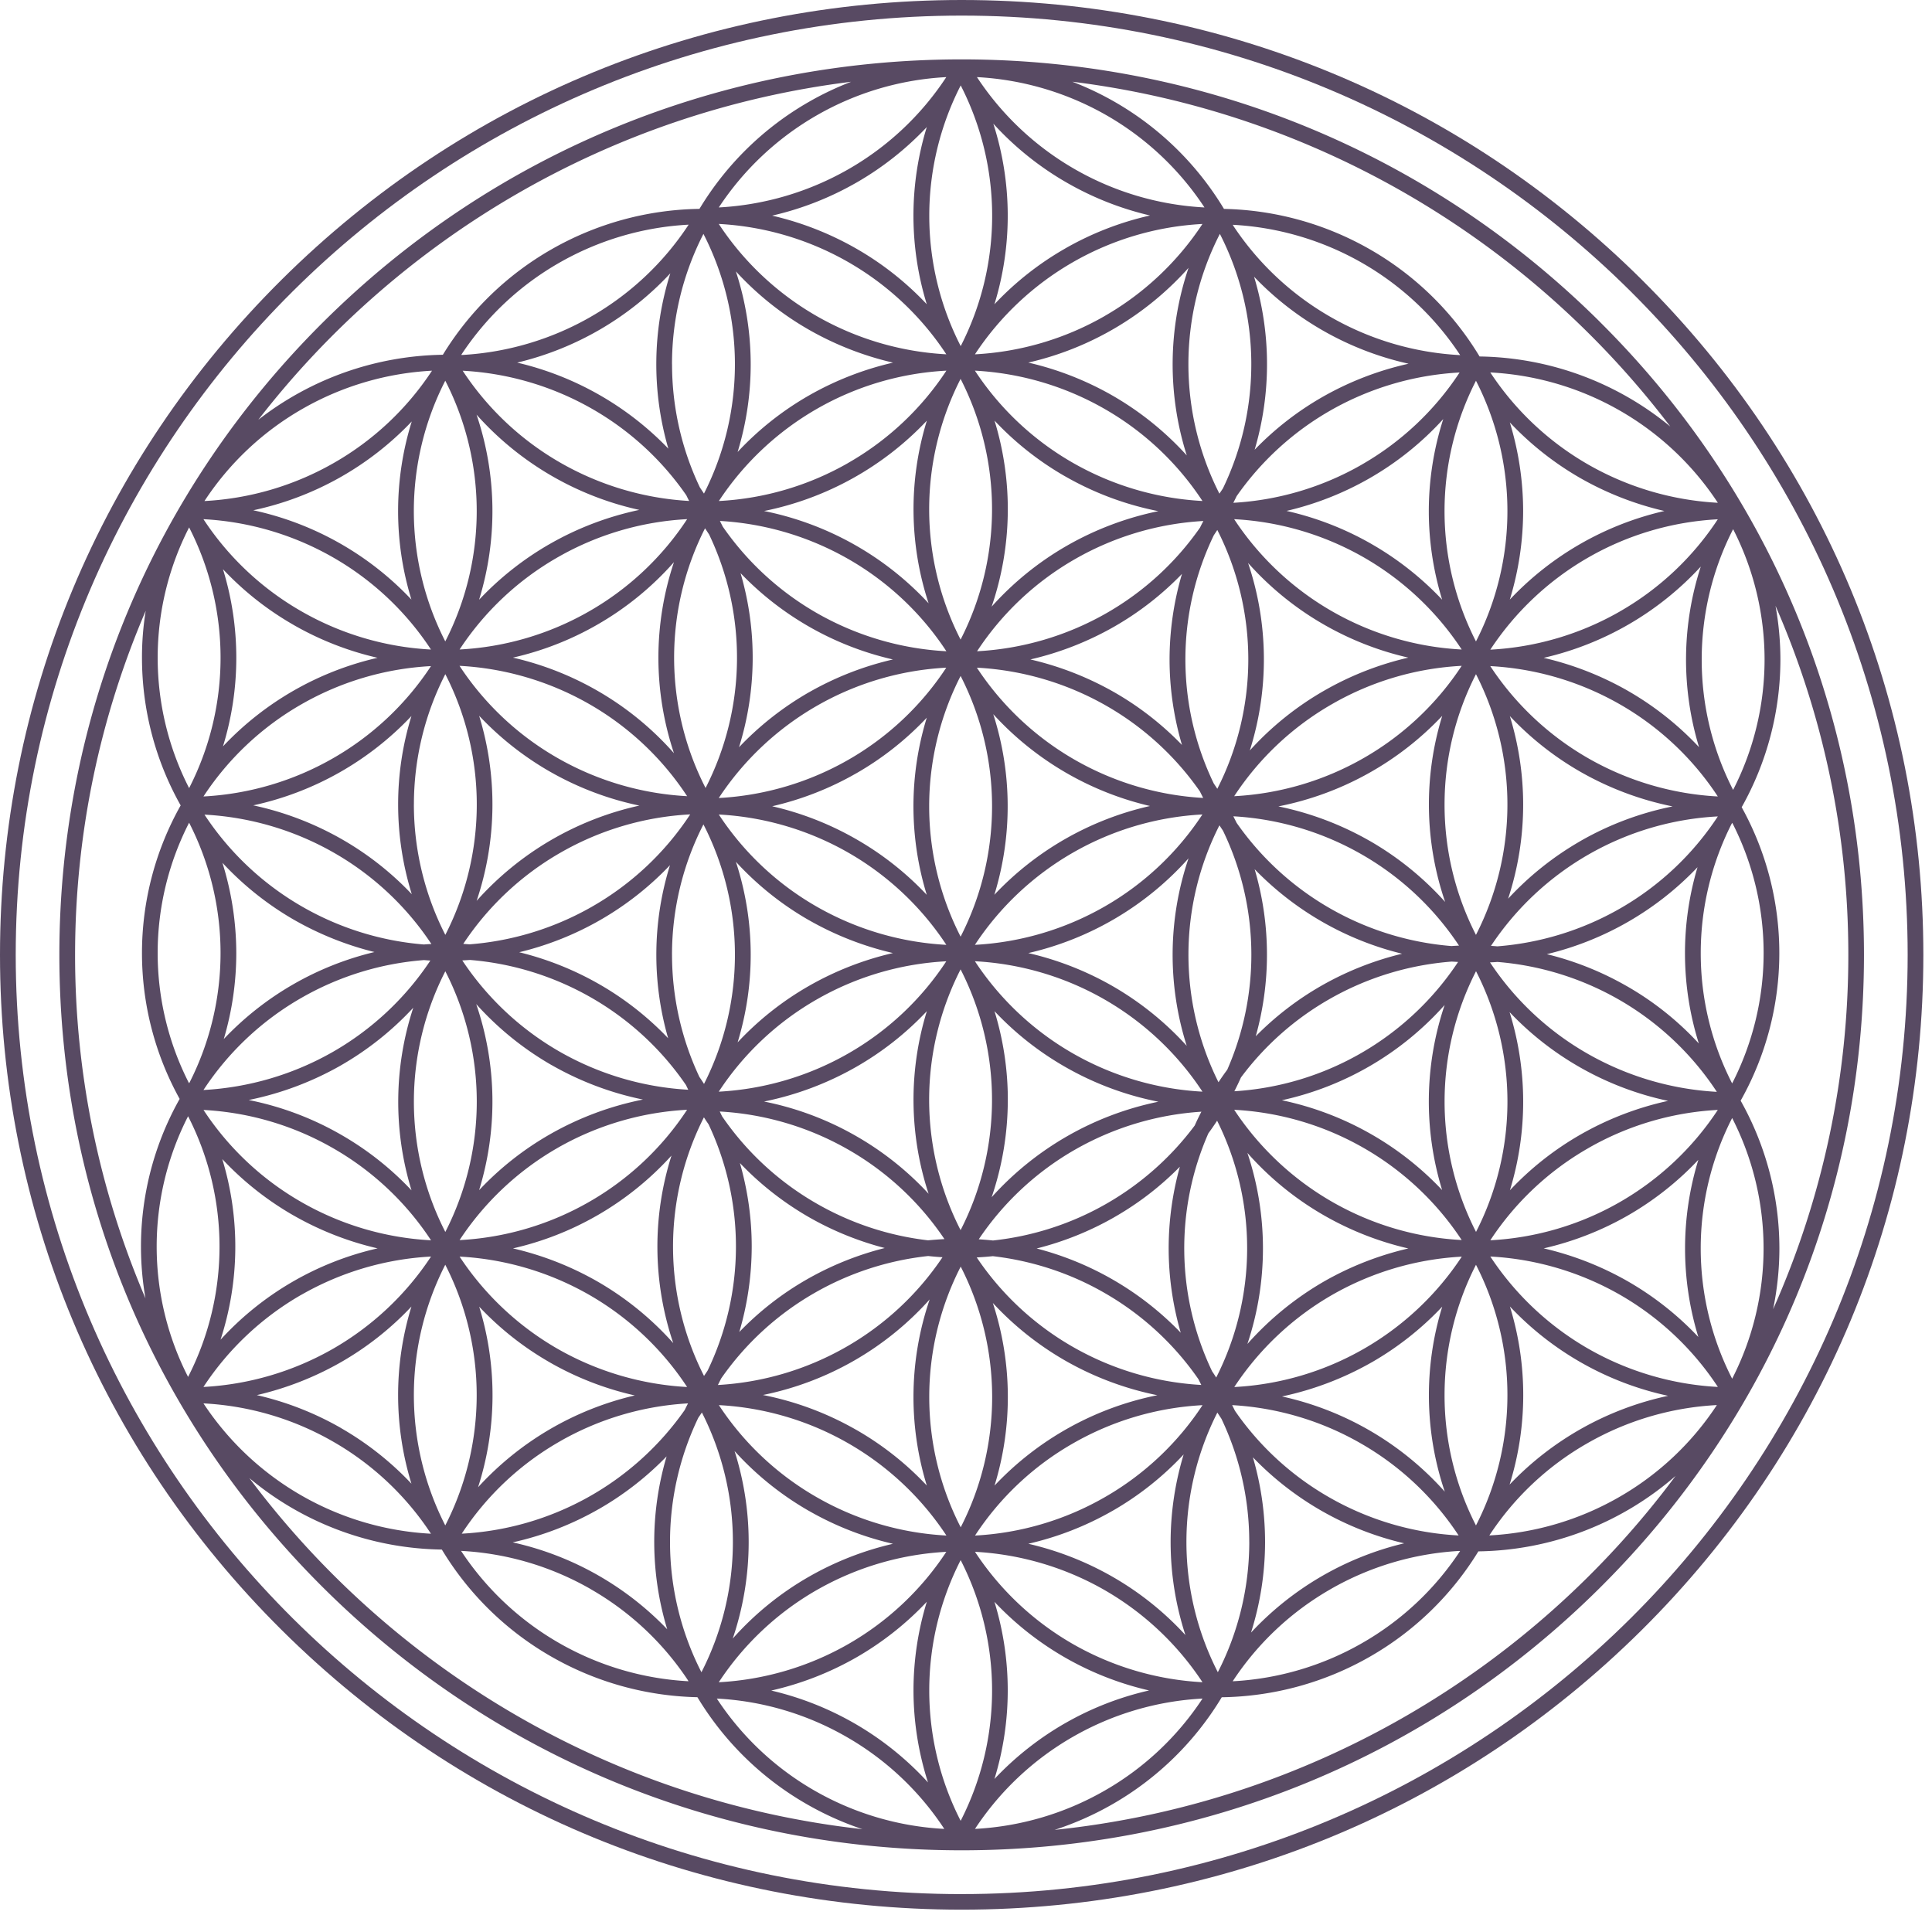
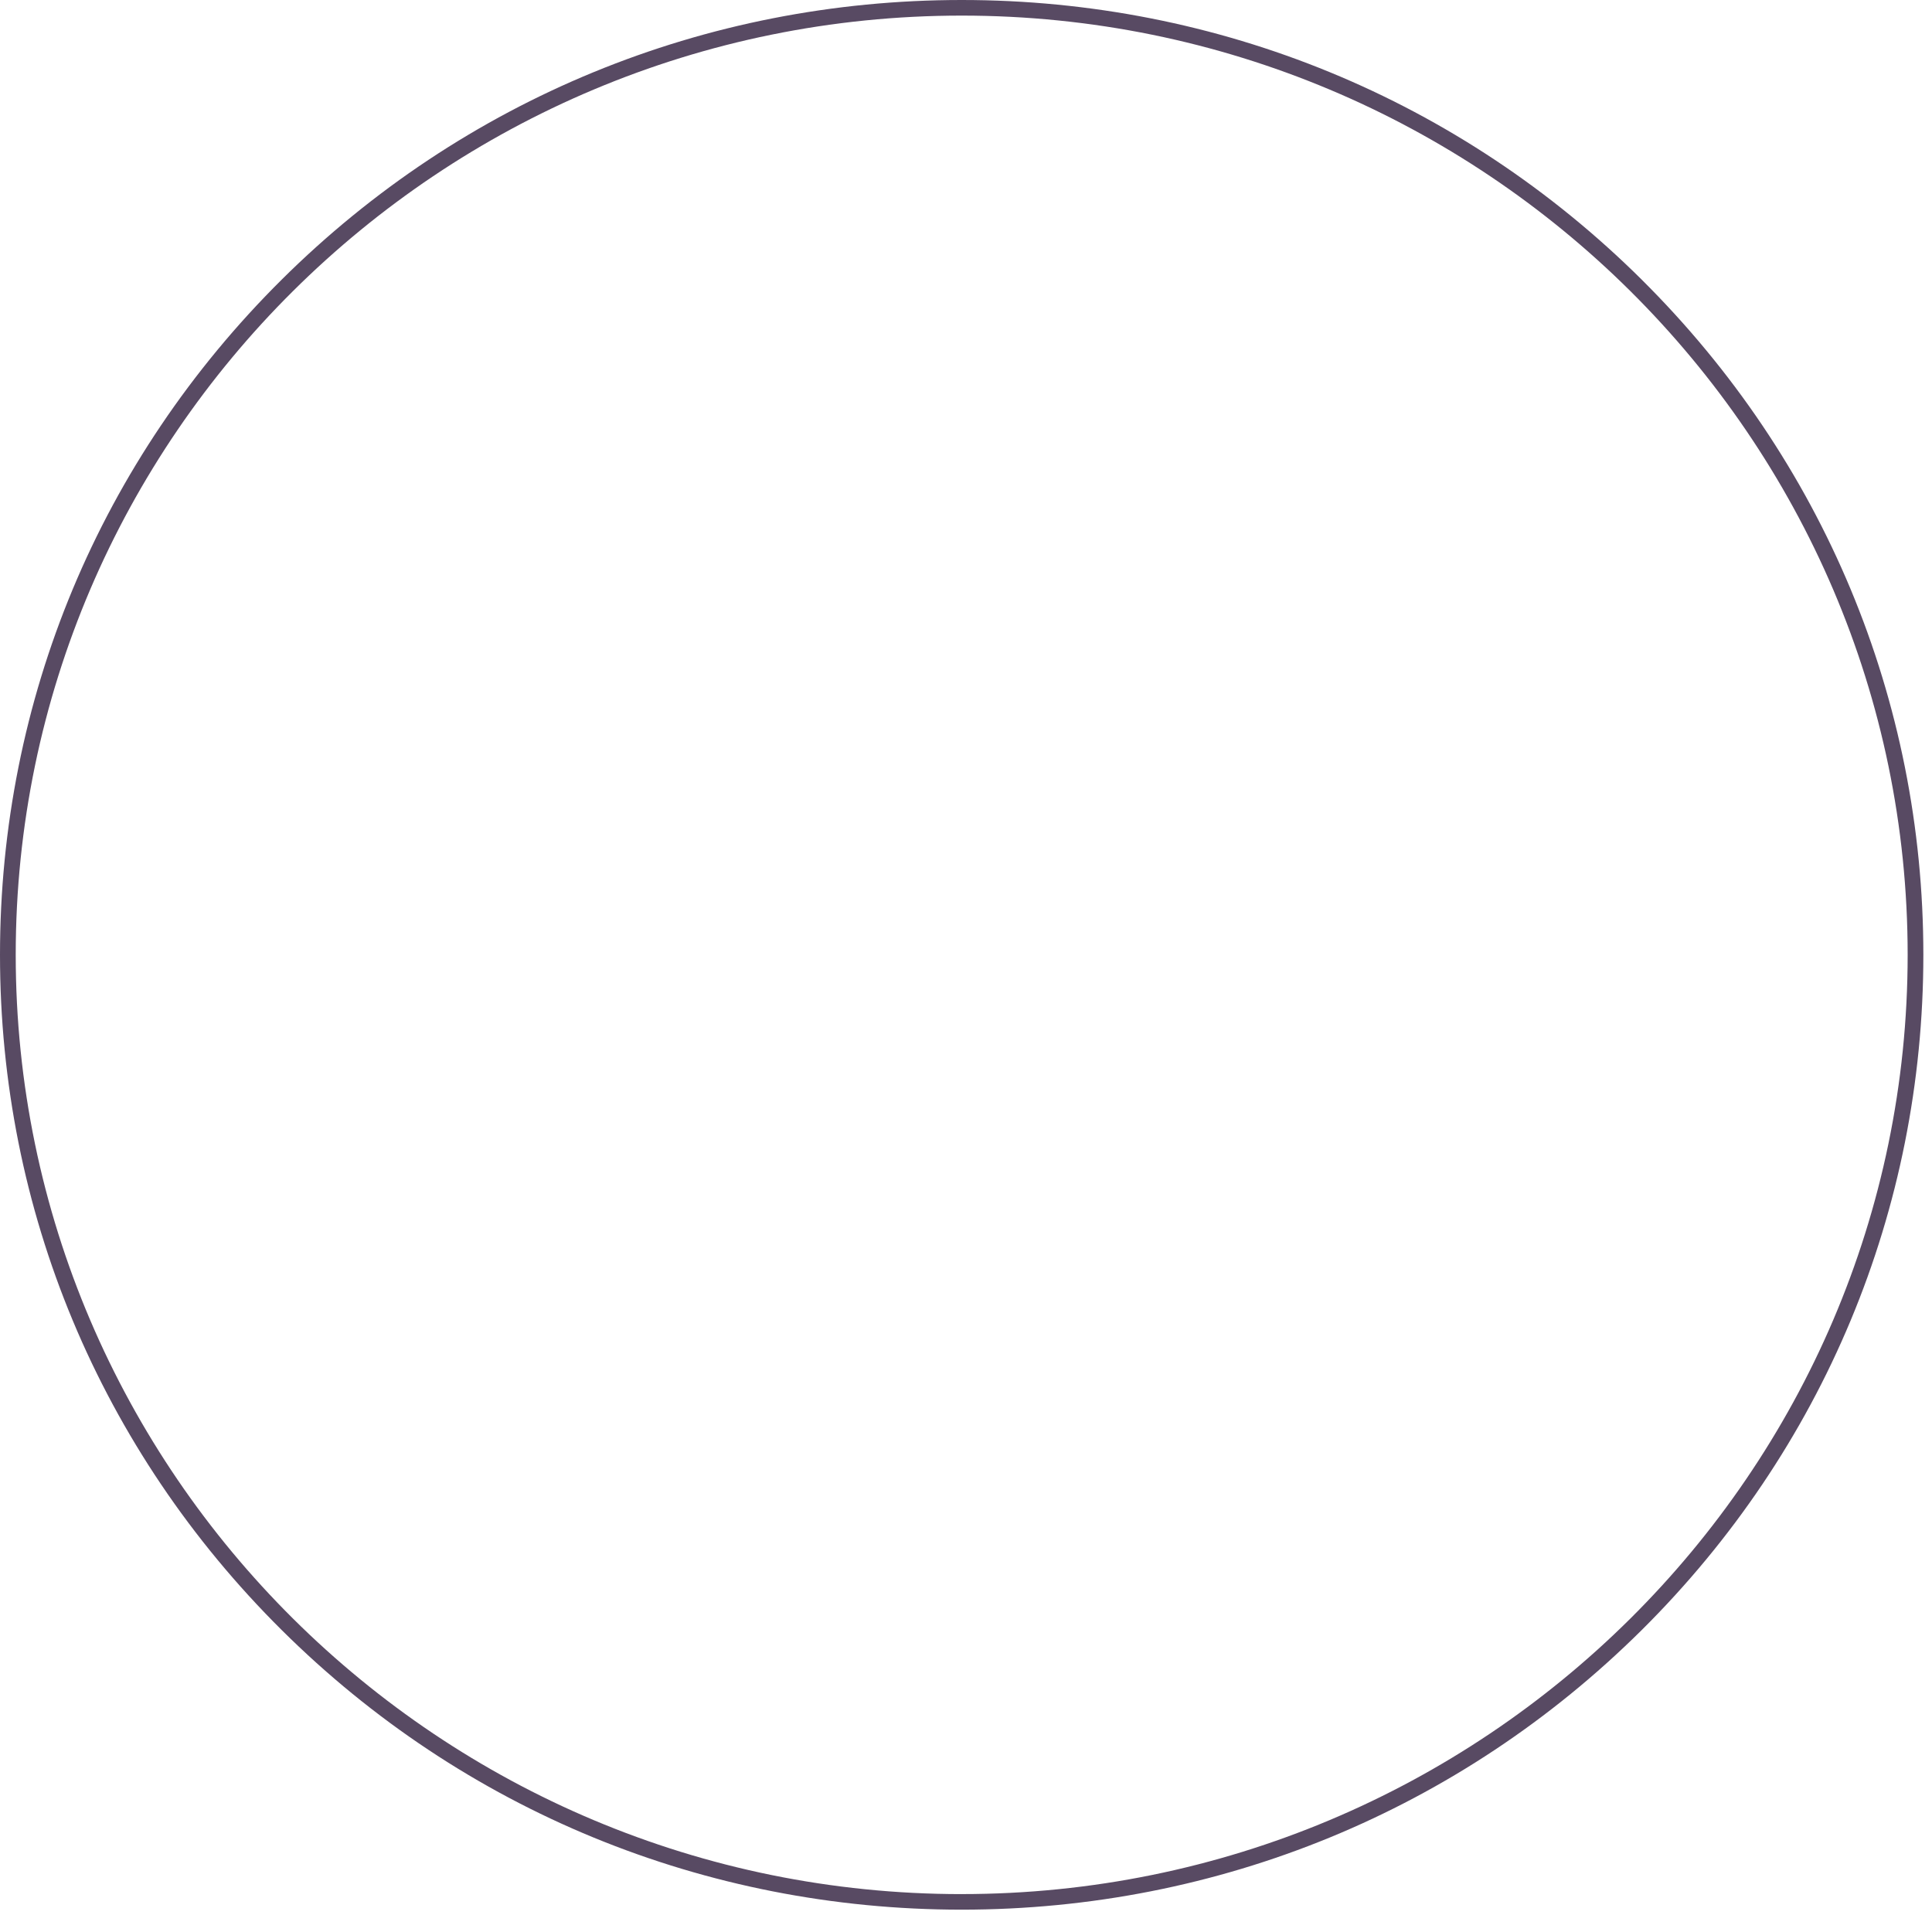
<svg xmlns="http://www.w3.org/2000/svg" width="80" height="80" viewBox="0 0 80 80" fill="none">
-   <path d="M66.24 13.319c-7.057-7.004-16.439-10.86-26.419-10.86S20.459 6.315 13.402 13.318C6.344 20.323 2.458 29.633 2.458 39.539S6.345 58.757 13.4 65.758c7.057 7.005 16.44 10.859 26.419 10.859 9.981 0 19.363-3.854 26.419-10.859 7.058-7.002 10.945-16.313 10.945-26.219 0-9.904-3.887-19.215-10.944-26.219M51.73 63.845c0 1.882-.449 3.736-1.302 5.398a11.84 11.84 0 0 1-.02-10.751l.169.256a11.86 11.86 0 0 1 1.152 5.097m-11.95 11.551a11.85 11.85 0 0 1 0-10.795 11.85 11.85 0 0 1 0 10.795M19.158 15.351a12.1 12.1 0 0 1 5.362 1.58 11.95 11.95 0 0 1 3.899 3.578q.057.12.118.235a12.1 12.1 0 0 1-5.318-1.576 11.95 11.95 0 0 1-4.061-3.818m8.668-.267c0-1.88.449-3.735 1.302-5.398a11.83 11.83 0 0 1 .022 10.753l-.169-.255a11.86 11.86 0 0 1-1.153-5.099M39.781 3.537a11.84 11.84 0 0 1 0 10.795 11.84 11.84 0 0 1 0-10.795m1.302 54.309c0 1.88-.448 3.735-1.302 5.396a11.83 11.83 0 0 1 0-10.794 11.86 11.86 0 0 1 1.302 5.399m-2.608-36.76c0-1.88.451-3.735 1.301-5.398a11.84 11.84 0 0 1 0 10.795 11.86 11.86 0 0 1-1.301-5.398m-.04 30.274a12.05 12.05 0 0 1-4.611-1.518 11.95 11.95 0 0 1-3.925-3.619l-.096-.198c1.865.104 3.694.645 5.321 1.578a11.95 11.95 0 0 1 3.983 3.705q-.339.019-.673.051m21.669-12.185a12.05 12.05 0 0 1-5.025-1.558 12 12 0 0 1-3.871-3.542l-.137-.273c1.861.104 3.686.645 5.311 1.576a11.95 11.95 0 0 1 4.033 3.779q-.158.007-.311.018m-24.654-7.148a12.6 12.6 0 0 0 2.927-2.308 12.46 12.46 0 0 0 0 7.336 12.6 12.6 0 0 0-2.927-2.308 12.7 12.7 0 0 0-3.475-1.361 12.7 12.7 0 0 0 3.475-1.36m-5.687 1.02a12.04 12.04 0 0 1 9.421-5.398 11.95 11.95 0 0 1-4.059 3.817 12.1 12.1 0 0 1-5.362 1.58m14.425-1.02a12.7 12.7 0 0 0 3.432 1.351 12.7 12.7 0 0 0-6.445 3.676 12.46 12.46 0 0 0-.046-7.479 12.7 12.7 0 0 0 3.059 2.452m-3.736-4.377a12.1 12.1 0 0 1 5.362 1.579 11.95 11.95 0 0 1 3.871 3.542l.137.273a12.05 12.05 0 0 1-5.311-1.576 12 12 0 0 1-4.059-3.817m.626 17.892c0 1.881-.448 3.736-1.301 5.397a11.86 11.86 0 0 1-1.302-5.398c0-1.88.451-3.736 1.302-5.399a11.86 11.86 0 0 1 1.301 5.4m-2.602-12.151c0-1.88.451-3.736 1.302-5.399a11.84 11.84 0 0 1 0 10.795 11.86 11.86 0 0 1-1.302-5.397m-4.977 4.715a12.9 12.9 0 0 0 3.477 1.361 12.8 12.8 0 0 0-3.477 1.36 12.6 12.6 0 0 0-2.955 2.339 12.4 12.4 0 0 0-.071-7.478 12.6 12.6 0 0 0 3.026 2.419m-3.734-4.377a12.1 12.1 0 0 1 5.362 1.579 12 12 0 0 1 4.06 3.818 12.1 12.1 0 0 1-5.362-1.579 11.95 11.95 0 0 1-4.06-3.818m4.058 7.657a12.04 12.04 0 0 1 5.362-1.579 11.95 11.95 0 0 1-4.06 3.818 12.1 12.1 0 0 1-5.362 1.581 11.95 11.95 0 0 1 4.06-3.82m12.235-.559a12.8 12.8 0 0 0-3.477-1.36 12.7 12.7 0 0 0 6.635-3.924 12.45 12.45 0 0 0-.075 7.765 12.7 12.7 0 0 0-3.083-2.481m3.734 4.378a12.1 12.1 0 0 1-5.362-1.582 12 12 0 0 1-4.06-3.818c1.88.099 3.722.639 5.362 1.58a12 12 0 0 1 4.06 3.82m-9.423-6.078a12.04 12.04 0 0 1 9.421-5.4 11.95 11.95 0 0 1-4.059 3.818 12.1 12.1 0 0 1-5.362 1.581m-12.542.411c0-1.88.448-3.735 1.302-5.398a11.82 11.82 0 0 1 .024 10.746 9 9 0 0 0-.191-.288 11.9 11.9 0 0 1-1.134-5.061m-.161 3.457a12.6 12.6 0 0 0-2.863-2.243 12.8 12.8 0 0 0-3.304-1.318 12.7 12.7 0 0 0 6.244-3.605 12.46 12.46 0 0 0-.077 7.165m7.786 1.188a12.6 12.6 0 0 0 2.927-2.308 12.45 12.45 0 0 0 .072 7.561 12.6 12.6 0 0 0-2.997-2.387 12.6 12.6 0 0 0-3.816-1.432 12.8 12.8 0 0 0 3.814-1.434m6.28 1.361c0-1.25-.189-2.488-.552-3.669a12.6 12.6 0 0 0 2.927 2.308 12.7 12.7 0 0 0 3.859 1.442 12.73 12.73 0 0 0-6.904 3.954c.44-1.292.669-2.657.669-4.035m8.723-.727a11.83 11.83 0 0 1 .04-10.637q.072.11.146.219a11.8 11.8 0 0 1 1.176 5.141c0 1.643-.343 3.267-.998 4.76q-.19.255-.363.518m1.498-8.82a12.7 12.7 0 0 0 6.104 3.499 12.8 12.8 0 0 0-3.348 1.329 12.6 12.6 0 0 0-2.711 2.088c.306-1.094.464-2.229.464-3.375a12.5 12.5 0 0 0-.51-3.542m-5.81-7.326a12.9 12.9 0 0 0-3.477-1.36 12.8 12.8 0 0 0 3.477-1.361 12.6 12.6 0 0 0 2.801-2.181 12.6 12.6 0 0 0-.514 3.542c0 1.202.177 2.396.514 3.541a12.6 12.6 0 0 0-2.801-2.181m-12.644 0a12.7 12.7 0 0 0-2.897 2.276 12.44 12.44 0 0 0 .064-7.209 12.67 12.67 0 0 0 6.31 3.574 12.8 12.8 0 0 0-3.477 1.36m-8.98 8.874a12.1 12.1 0 0 1-5.07 1.562l-.265-.019a11.95 11.95 0 0 1 4.035-3.782 12.05 12.05 0 0 1 5.362-1.58 11.95 11.95 0 0 1-4.061 3.818m-5.066 2.209c1.761.141 3.482.674 5.025 1.558a11.95 11.95 0 0 1 3.925 3.619l.096.198a12.1 12.1 0 0 1-5.324-1.576 12 12 0 0 1-4.032-3.779q.155-.008.311-.019m17.182 11.928a12.8 12.8 0 0 0-3.222 1.297 12.5 12.5 0 0 0-2.801 2.181c.337-1.143.512-2.337.514-3.541 0-1.175-.168-2.337-.489-3.457.834.876 1.8 1.634 2.863 2.245.985.564 2.043.991 3.135 1.275m3.892-.361a11.95 11.95 0 0 1 3.989-3.714 12.1 12.1 0 0 1 5.23-1.57q-.147.282-.276.572a12.02 12.02 0 0 1-8.352 4.761q-.293-.03-.591-.05m5.616-.916a12.5 12.5 0 0 0 2.712-2.089 12.6 12.6 0 0 0-.464 3.375c0 1.19.171 2.366.5 3.499a12.7 12.7 0 0 0-5.967-3.488 12.7 12.7 0 0 0 3.22-1.297m5.24-5.784a11.95 11.95 0 0 1 3.654-3.239 12.05 12.05 0 0 1 5.073-1.56l.264.016a12 12 0 0 1-9.264 5.354q.143-.28.273-.571m5.323-9.801a12.8 12.8 0 0 0-3.774-1.424 12.7 12.7 0 0 0 6.786-3.749 12.46 12.46 0 0 0 .12 7.705 12.7 12.7 0 0 0-3.132-2.533m-.241-3.425a12.05 12.05 0 0 1-5.362 1.58 11.95 11.95 0 0 1 4.06-3.818 12 12 0 0 1 5.36-1.58 11.95 11.95 0 0 1-4.058 3.818m-6.061 1.273q-.072-.11-.145-.217a11.82 11.82 0 0 1 0-10.281l.145-.219a11.83 11.83 0 0 1 0 10.718m-.715-10.817a11.95 11.95 0 0 1-3.871 3.541 12.1 12.1 0 0 1-5.362 1.58 11.95 11.95 0 0 1 4.06-3.818 12.05 12.05 0 0 1 5.312-1.576q-.071.132-.139.273m-15.865 3.541a12 12 0 0 1-3.898-3.581l-.118-.235a12.1 12.1 0 0 1 5.318 1.578 11.95 11.95 0 0 1 4.06 3.818 12.1 12.1 0 0 1-5.362-1.58m-4.631-3.51.169.257a11.84 11.84 0 0 1-.148 10.495 11.84 11.84 0 0 1-.022-10.753m-6.428 10.072a12.7 12.7 0 0 0 3.709 1.41 12.7 12.7 0 0 0-6.739 3.944 12.5 12.5 0 0 0 .104-7.664 12.7 12.7 0 0 0 2.925 2.31m-3.735-4.377c1.877.099 3.72.64 5.362 1.579a11.95 11.95 0 0 1 4.06 3.818 12.1 12.1 0 0 1-5.362-1.579 11.95 11.95 0 0 1-4.059-3.813m-1.892 5.738c0-1.88.447-3.736 1.301-5.399a11.84 11.84 0 0 1 0 10.796 11.86 11.86 0 0 1-1.302-5.398m5.711 10.794a12.8 12.8 0 0 0 3.774 1.423 12.8 12.8 0 0 0-3.859 1.444 12.6 12.6 0 0 0-2.925 2.308 12.47 12.47 0 0 0-.12-7.705 12.7 12.7 0 0 0 3.129 2.531m.241 3.424a12.1 12.1 0 0 1 5.362-1.579 11.95 11.95 0 0 1-4.06 3.817 12.05 12.05 0 0 1-5.361 1.58 12 12 0 0 1 4.06-3.818m6.059-1.265a7 7 0 0 0 .191.288 11.85 11.85 0 0 1-.04 10.2l-.148.22a11.83 11.83 0 0 1-.004-10.709m.717 10.809a11.95 11.95 0 0 1 3.871-3.541 12.05 12.05 0 0 1 4.698-1.525q.296.033.593.05a11.95 11.95 0 0 1-3.99 3.715 12.05 12.05 0 0 1-5.311 1.576q.07-.136.138-.276m11.253-5.058c1.619.188 3.191.7 4.611 1.517a11.95 11.95 0 0 1 3.899 3.58q.058.122.117.235a12.05 12.05 0 0 1-5.318-1.576 11.95 11.95 0 0 1-3.982-3.705q.339-.017.673-.052m9.243 5.026a6 6 0 0 0-.169-.258 11.83 11.83 0 0 1-.155-9.854q.187-.255.362-.523a11.83 11.83 0 0 1-.038 10.635m6.429-10.07a12.7 12.7 0 0 0-3.708-1.412 12.65 12.65 0 0 0 6.739-3.945 12.5 12.5 0 0 0-.104 7.665 12.7 12.7 0 0 0-2.927-2.308m3.736 4.376a12.04 12.04 0 0 1-9.419-5.393c1.879.099 3.721.639 5.362 1.581a12 12 0 0 1 4.06 3.816m1.892-5.736c0 1.879-.45 3.735-1.301 5.396a11.84 11.84 0 0 1 0-10.795 11.86 11.86 0 0 1 1.301 5.4m-1.303-6.903a11.8 11.8 0 0 1-1.301-5.399c0-1.882.448-3.735 1.301-5.398a11.84 11.84 0 0 1 0 10.795m-6.278-10.117a12.6 12.6 0 0 0-3.087 2.482 12.5 12.5 0 0 0-.072-7.765 12.6 12.6 0 0 0 3.156 2.56 12.7 12.7 0 0 0 3.48 1.36 12.8 12.8 0 0 0-3.477 1.363m.325-3.278a12 12 0 0 1-4.06-3.818c1.879.099 3.72.64 5.362 1.579a12 12 0 0 1 4.06 3.818 12.05 12.05 0 0 1-5.362-1.579m-11.059-5.592a12.7 12.7 0 0 0 3.859 1.442 12.8 12.8 0 0 0-3.774 1.424 12.6 12.6 0 0 0-3.129 2.531 12.5 12.5 0 0 0 .12-7.705 12.6 12.6 0 0 0 2.924 2.309m-3.736-4.377a12.1 12.1 0 0 1 5.362 1.58 11.95 11.95 0 0 1 4.06 3.817 12.1 12.1 0 0 1-5.362-1.579 11.95 11.95 0 0 1-4.06-3.818M38.45 24.98a12.7 12.7 0 0 0-6.812-3.82 12.73 12.73 0 0 0 6.741-3.741 12.46 12.46 0 0 0 .072 7.561m-3.322-5.814a12.04 12.04 0 0 1-5.362 1.58 12.04 12.04 0 0 1 9.421-5.398 11.95 11.95 0 0 1-4.06 3.817m-10.409 6.709a12.6 12.6 0 0 0 3.188-2.596 12.5 12.5 0 0 0-.644 3.955c0 1.349.221 2.685.644 3.955a12.6 12.6 0 0 0-3.188-2.597 12.7 12.7 0 0 0-3.479-1.36 12.6 12.6 0 0 0 3.479-1.357m-5.688 1.02a11.95 11.95 0 0 1 4.061-3.817 12.05 12.05 0 0 1 5.361-1.58 11.95 11.95 0 0 1-4.06 3.818 12.05 12.05 0 0 1-5.361 1.579M17.05 37.026a12.6 12.6 0 0 0-2.896-2.276 12.8 12.8 0 0 0-3.667-1.402 12.7 12.7 0 0 0 6.55-3.699 12.4 12.4 0 0 0-.551 3.668c0 1.261.194 2.513.565 3.709m1.389 3.192a11.84 11.84 0 0 1 0 10.795 11.84 11.84 0 0 1 0-10.795m6.278 10.117a12.7 12.7 0 0 0 3.087-2.485 12.48 12.48 0 0 0 .073 7.765 12.7 12.7 0 0 0-3.158-2.562 12.9 12.9 0 0 0-3.479-1.36 12.6 12.6 0 0 0 3.476-1.358m-.325 3.278a12 12 0 0 1 4.06 3.82 12.14 12.14 0 0 1-5.361-1.58 12.05 12.05 0 0 1-4.06-3.82c1.879.099 3.721.643 5.361 1.58m11.059 5.592a12.7 12.7 0 0 0-3.859-1.441 12.65 12.65 0 0 0 6.904-3.957 12.5 12.5 0 0 0-.671 4.04c0 1.248.189 2.484.552 3.666a12.6 12.6 0 0 0-2.924-2.308m3.736 4.378a12.05 12.05 0 0 1-5.362-1.582 11.95 11.95 0 0 1-4.06-3.818 12.05 12.05 0 0 1 9.422 5.4m1.92-9.632a12.7 12.7 0 0 0 3 2.389 12.8 12.8 0 0 0 3.814 1.433 12.7 12.7 0 0 0-6.741 3.742 12.5 12.5 0 0 0-.072-7.564m3.322 5.816a12.05 12.05 0 0 1 5.362-1.582 11.95 11.95 0 0 1-4.06 3.818 12.05 12.05 0 0 1-5.36 1.581 11.9 11.9 0 0 1 4.058-3.817m10.408-6.713a12.8 12.8 0 0 0-3.188 2.597 12.47 12.47 0 0 0 0-7.912 12.6 12.6 0 0 0 3.188 2.596 12.8 12.8 0 0 0 3.477 1.361 12.9 12.9 0 0 0-3.477 1.358m5.69-1.02a12.03 12.03 0 0 1-9.421 5.4 12.05 12.05 0 0 1 4.059-3.819 12.1 12.1 0 0 1 5.362-1.58m1.978-10.126a12.6 12.6 0 0 0 2.897 2.276 12.7 12.7 0 0 0 3.666 1.4 12.8 12.8 0 0 0-3.622 1.393 12.6 12.6 0 0 0-2.927 2.309 12.5 12.5 0 0 0-.014-7.378m3.263 5.631a12.05 12.05 0 0 1 5.36-1.581 12.03 12.03 0 0 1-9.42 5.398 11.95 11.95 0 0 1 4.06-3.816m-.041-3.915a11.95 11.95 0 0 1-4.032-3.776q.156-.006.308-.018c1.762.142 3.483.674 5.026 1.558a12 12 0 0 1 4.059 3.821 12.14 12.14 0 0 1-5.361-1.585m-3.992-4.458a12.03 12.03 0 0 1 9.394-5.362 11.95 11.95 0 0 1-4.058 3.818 12.1 12.1 0 0 1-5.073 1.562q-.132-.012-.264-.019m3.71-4.343a12.7 12.7 0 0 0-2.999 2.389 12.5 12.5 0 0 0 .623-3.893c0-1.248-.189-2.486-.552-3.669.85.904 1.836 1.685 2.924 2.308a12.8 12.8 0 0 0 3.816 1.433 12.7 12.7 0 0 0-3.814 1.432m.324-3.424a12 12 0 0 1-4.06-3.818 12.1 12.1 0 0 1 5.362 1.58 11.95 11.95 0 0 1 4.06 3.818 12.1 12.1 0 0 1-5.362-1.58m-8.977-8.874a12.7 12.7 0 0 0-3.52-1.37 12.7 12.7 0 0 0 3.434-1.35 12.6 12.6 0 0 0 3.056-2.453 12.5 12.5 0 0 0-.598 3.811c0 1.247.19 2.485.552 3.668a12.7 12.7 0 0 0-2.925-2.306m-10.733-6.151a12.8 12.8 0 0 0-3.479-1.361 12.7 12.7 0 0 0 6.636-3.923 12.45 12.45 0 0 0-.073 7.767 12.7 12.7 0 0 0-3.084-2.483m-12.56 0a12.6 12.6 0 0 0-2.955 2.341 12.4 12.4 0 0 0-.072-7.479 12.6 12.6 0 0 0 3.029 2.419 12.9 12.9 0 0 0 3.477 1.36 12.8 12.8 0 0 0-3.479 1.359m-10.735 6.151a12.7 12.7 0 0 0-2.925 2.308 12.46 12.46 0 0 0-.105-7.664 12.68 12.68 0 0 0 6.74 3.944c-1.296.273-2.55.747-3.709 1.412M13.786 31.4a12.05 12.05 0 0 1-5.361 1.58 11.95 11.95 0 0 1 4.06-3.818 12.05 12.05 0 0 1 5.361-1.58 11.95 11.95 0 0 1-4.06 3.818m.044 3.912a11.95 11.95 0 0 1 4.033 3.778q-.155.005-.309.019a12.05 12.05 0 0 1-5.027-1.559 12 12 0 0 1-4.06-3.818 12.1 12.1 0 0 1 5.363 1.58m3.991 4.461a12 12 0 0 1-4.035 3.782 12.14 12.14 0 0 1-5.361 1.58 11.95 11.95 0 0 1 4.06-3.818 12.05 12.05 0 0 1 5.073-1.562q.132.012.264.019m-3.708 4.342a12.7 12.7 0 0 0 2.998-2.387 12.5 12.5 0 0 0-.072 7.561 12.6 12.6 0 0 0-2.925-2.308 12.6 12.6 0 0 0-3.816-1.433 12.9 12.9 0 0 0 3.816-1.433m-.327 3.426a11.95 11.95 0 0 1 4.06 3.816 12.05 12.05 0 0 1-5.361-1.579 11.95 11.95 0 0 1-4.06-3.818 12.04 12.04 0 0 1 5.361 1.581m8.978 8.872a12.7 12.7 0 0 0 3.52 1.368 12.7 12.7 0 0 0-6.49 3.802 12.44 12.44 0 0 0 .046-7.478c.85.904 1.836 1.685 2.924 2.307m10.735 6.152a12.7 12.7 0 0 0 3.476 1.36 12.8 12.8 0 0 0-3.476 1.361 12.6 12.6 0 0 0-3.159 2.563c.433-1.282.659-2.632.659-3.996 0-1.281-.2-2.554-.584-3.768a12.6 12.6 0 0 0 3.084 2.481m12.557 0a12.6 12.6 0 0 0 2.955-2.341 12.5 12.5 0 0 0-.54 3.626c0 1.313.209 2.614.612 3.853a12.6 12.6 0 0 0-3.027-2.419 12.8 12.8 0 0 0-3.479-1.361 12.7 12.7 0 0 0 3.479-1.359m10.735-6.15a12.7 12.7 0 0 0 2.927-2.309 12.46 12.46 0 0 0 .105 7.661 12.68 12.68 0 0 0-6.74-3.943 12.9 12.9 0 0 0 3.708-1.41m10.605-6.078a12.7 12.7 0 0 0 2.927-2.31 12.5 12.5 0 0 0 0 7.336 12.7 12.7 0 0 0-2.927-2.309 12.9 12.9 0 0 0-3.477-1.361 12.7 12.7 0 0 0 3.477-1.356m-.043-9.506a12.7 12.7 0 0 0-3.304-1.32 12.7 12.7 0 0 0 6.24-3.601 12.47 12.47 0 0 0 .054 7.3 12.5 12.5 0 0 0-2.99-2.38m.043-12.229a12.9 12.9 0 0 0-3.477-1.36 12.7 12.7 0 0 0 6.505-3.779 12.46 12.46 0 0 0-.072 7.478 12.7 12.7 0 0 0-2.957-2.339m-.325-3.278a12.05 12.05 0 0 1-5.361 1.579 12.03 12.03 0 0 1 9.419-5.398 11.95 11.95 0 0 1-4.058 3.818m-5.955 1.24a11.84 11.84 0 0 1 0-10.795 11.84 11.84 0 0 1 0 10.795m-4.736-7.318a12.05 12.05 0 0 1-5.312 1.577q.071-.136.137-.275a12 12 0 0 1 3.872-3.541 12.1 12.1 0 0 1 5.361-1.58 11.95 11.95 0 0 1-4.058 3.818m-5.742.983-.146.216a11.83 11.83 0 0 1 .019-10.756 11.84 11.84 0 0 1 .127 10.539m-4.907-7.132a12.05 12.05 0 0 1-5.362 1.58 12.04 12.04 0 0 1 9.421-5.398 12 12 0 0 1-4.059 3.817m-11.909 0a12 12 0 0 1-4.06-3.818c1.879.099 3.721.639 5.362 1.58a12 12 0 0 1 4.06 3.818 12.1 12.1 0 0 1-5.362-1.58m-15.385 2.673a11.84 11.84 0 0 1 0 10.795 11.84 11.84 0 0 1 0-10.795m-6.28 10.114a12.7 12.7 0 0 0 3.476 1.36 12.7 12.7 0 0 0-3.476 1.36 12.7 12.7 0 0 0-2.925 2.308 12.47 12.47 0 0 0 0-7.336 12.6 12.6 0 0 0 2.925 2.307m-3.734-4.379a12.1 12.1 0 0 1 5.362 1.58 11.95 11.95 0 0 1 4.06 3.818 12.05 12.05 0 0 1-5.362-1.581 11.95 11.95 0 0 1-4.06-3.817m3.778 16.605a13 13 0 0 0 3.304 1.319 12.65 12.65 0 0 0-6.24 3.603 12.5 12.5 0 0 0 .518-3.56 12.6 12.6 0 0 0-.574-3.739 12.7 12.7 0 0 0 2.993 2.378m-.044 12.227a12.8 12.8 0 0 0 3.477 1.361 12.6 12.6 0 0 0-6.504 3.783 12.45 12.45 0 0 0 .072-7.48 12.7 12.7 0 0 0 2.955 2.337m.327 3.279a12.1 12.1 0 0 1 5.362-1.58 12.05 12.05 0 0 1-4.06 3.82 12.1 12.1 0 0 1-5.364 1.58 12 12 0 0 1 4.06-3.821m5.954-1.24a11.85 11.85 0 0 1 0 10.795 11.85 11.85 0 0 1 0-10.795m4.738 7.318a12.05 12.05 0 0 1 5.314-1.577q-.071.136-.137.274a12.05 12.05 0 0 1-9.233 5.121 11.9 11.9 0 0 1 4.056-3.817m5.74-.984.148-.216a11.83 11.83 0 0 1-.019 10.755 11.86 11.86 0 0 1-1.301-5.398 11.86 11.86 0 0 1 1.172-5.141m4.907 7.134a12.1 12.1 0 0 1 5.362-1.581 12 12 0 0 1-4.061 3.821 12.1 12.1 0 0 1-5.361 1.579 12 12 0 0 1 4.06-3.82m11.909 0a12.05 12.05 0 0 1 4.06 3.819 12.1 12.1 0 0 1-5.362-1.579 12 12 0 0 1-4.058-3.821c1.878.102 3.72.642 5.36 1.581m5.288-7.655a12.05 12.05 0 0 1 5.318 1.58 11.95 11.95 0 0 1 4.06 3.817 12.05 12.05 0 0 1-5.362-1.581 11.95 11.95 0 0 1-3.899-3.581q-.056-.116-.117-.235m10.097 4.983a11.8 11.8 0 0 1-1.301-5.396c0-1.882.448-3.736 1.301-5.398a11.8 11.8 0 0 1 1.302 5.398c0 1.88-.449 3.733-1.302 5.396m5.956-9.556a12 12 0 0 1 4.06 3.82 12.1 12.1 0 0 1-5.362-1.58 12.05 12.05 0 0 1-4.06-3.82c1.88.099 3.72.643 5.362 1.58m4.652 3.48a11.84 11.84 0 0 1 0-10.795 11.85 11.85 0 0 1 0 10.795m0-12.227a11.8 11.8 0 0 1-1.301-5.398c0-1.864.44-3.7 1.278-5.352l.028-.041a11.84 11.84 0 0 1-.006 10.791m.041-12.154a11.8 11.8 0 0 1-1.301-5.399c0-1.882.448-3.735 1.301-5.398a11.84 11.84 0 0 1 0 10.795m-.633-11.888a12.1 12.1 0 0 1-5.362-1.58 12 12 0 0 1-4.06-3.817 12.05 12.05 0 0 1 5.362 1.579 12 12 0 0 1 4.06 3.818m-5.69-1.02a12.9 12.9 0 0 0 3.477 1.36 12.7 12.7 0 0 0-6.401 3.669 12.6 12.6 0 0 0 .552-3.669 12.6 12.6 0 0 0-.552-3.668 12.7 12.7 0 0 0 2.924 2.308m-10.689-3.357a12.6 12.6 0 0 0-2.801 2.181 12.5 12.5 0 0 0-.024-7.165 12.6 12.6 0 0 0 2.847 2.227 12.7 12.7 0 0 0 3.551 1.376 12.8 12.8 0 0 0-3.573 1.381m.346-3.316a11.95 11.95 0 0 1-4.028-3.773l-.024-.045c1.876.099 3.717.64 5.355 1.579a12 12 0 0 1 4.061 3.818 12.05 12.05 0 0 1-5.364-1.579m-10.995-2.834a12.6 12.6 0 0 0-2.927 2.308 12.47 12.47 0 0 0-.046-7.479 12.6 12.6 0 0 0 3.056 2.45 12.7 12.7 0 0 0 3.433 1.352 12.7 12.7 0 0 0-3.516 1.368m.409-3.281a12 12 0 0 1-4.06-3.817c1.88.099 3.72.64 5.362 1.579a12 12 0 0 1 4.06 3.818 12.05 12.05 0 0 1-5.362-1.58m-9.064.56a12.7 12.7 0 0 0 2.927-2.308 12.46 12.46 0 0 0 0 7.336 12.6 12.6 0 0 0-2.927-2.308 12.8 12.8 0 0 0-3.477-1.361 12.7 12.7 0 0 0 3.477-1.36m-5.686 1.022a12.04 12.04 0 0 1 9.421-5.398 11.95 11.95 0 0 1-4.06 3.818 12.1 12.1 0 0 1-5.361 1.579m-2.088 9.988a12.7 12.7 0 0 0-6.26-3.563 12.67 12.67 0 0 0 6.342-3.698 12.5 12.5 0 0 0-.082 7.261m-3.219-5.456a12.05 12.05 0 0 1-5.306 1.576l-.052-.002a11.95 11.95 0 0 1 4.055-3.812 12.05 12.05 0 0 1 5.362-1.581 11.95 11.95 0 0 1-4.059 3.818m-7.42 11.707a12.66 12.66 0 0 0-6.549-3.699 12.7 12.7 0 0 0 6.563-3.678 12.46 12.46 0 0 0-.014 7.377m-3.208-5.661a12.05 12.05 0 0 1-5.362 1.58 11.95 11.95 0 0 1 4.06-3.818 12.05 12.05 0 0 1 5.362-1.579 11.95 11.95 0 0 1-4.06 3.817m-5.997 2.672a11.84 11.84 0 0 1 0 10.795 11.84 11.84 0 0 1 0-10.795m0 12.228a11.84 11.84 0 0 1 .024 10.746q-.013.024-.028.041a11.84 11.84 0 0 1 .004-10.789m-.043 12.156a11.84 11.84 0 0 1 0 10.794 11.85 11.85 0 0 1 0-10.794m.635 11.89a12 12 0 0 1 5.362 1.579 11.95 11.95 0 0 1 4.06 3.818 12.05 12.05 0 0 1-9.421-5.398m5.688 1.017a12.7 12.7 0 0 0-3.477-1.358 12.9 12.9 0 0 0 3.477-1.36 12.6 12.6 0 0 0 2.925-2.308 12.46 12.46 0 0 0 0 7.336 12.7 12.7 0 0 0-2.925-2.308m10.69 3.355a12.7 12.7 0 0 0 2.801-2.179 12.47 12.47 0 0 0 .025 7.16 12.65 12.65 0 0 0-6.398-3.599 12.7 12.7 0 0 0 3.572-1.383m-.345 3.319a11.95 11.95 0 0 1 4.028 3.772l.023.043a12.05 12.05 0 0 1-9.416-5.398 12.05 12.05 0 0 1 5.365 1.581m10.994 2.835a12.7 12.7 0 0 0 2.927-2.31 12.5 12.5 0 0 0-.552 3.669c0 1.297.207 2.584.6 3.812a12.7 12.7 0 0 0-6.491-3.804 12.8 12.8 0 0 0 3.516-1.367m-.41 3.279a11.95 11.95 0 0 1 4.06 3.817 12.05 12.05 0 0 1-5.361-1.579 11.95 11.95 0 0 1-4.058-3.818c1.877.097 3.718.638 5.359 1.58m9.064-.56a12.7 12.7 0 0 0-2.927 2.31 12.5 12.5 0 0 0 0-7.336 12.7 12.7 0 0 0 6.404 3.67 12.6 12.6 0 0 0-3.476 1.356m5.688-1.02a11.95 11.95 0 0 1-4.06 3.816 12.05 12.05 0 0 1-5.362 1.581 12 12 0 0 1 4.061-3.817 12.05 12.05 0 0 1 5.361-1.58m2.086-9.99a12.7 12.7 0 0 0 6.264 3.561 12.7 12.7 0 0 0-6.342 3.697c.383-1.209.582-2.479.582-3.76a12.5 12.5 0 0 0-.504-3.498m3.223 5.456a12.05 12.05 0 0 1 5.308-1.578l.049.002a11.95 11.95 0 0 1-4.056 3.812 12.05 12.05 0 0 1-5.361 1.582 11.95 11.95 0 0 1 4.06-3.817m7.419-11.702a12.67 12.67 0 0 0 6.55 3.699 12.73 12.73 0 0 0-6.563 3.676 12.45 12.45 0 0 0 .013-7.375m3.208 5.663a12.05 12.05 0 0 1 5.362-1.581 11.95 11.95 0 0 1-4.06 3.817 12.05 12.05 0 0 1-5.362 1.581 11.9 11.9 0 0 1 4.06-3.817m6.346-14.185a12.47 12.47 0 0 0 .043-12.152 12.5 12.5 0 0 0 1.604-6.116q-.002-1.123-.203-2.223a36 36 0 0 1 3.015 14.45 36 36 0 0 1-3.114 14.676c.169-.826.26-1.672.26-2.52a12.5 12.5 0 0 0-1.604-6.114m-2.911-27.914a12.7 12.7 0 0 0-7.9-2.903 12.6 12.6 0 0 0-4.535-4.433 12.7 12.7 0 0 0-6.049-1.678 12.6 12.6 0 0 0-6.28-5.266c10.089 1.254 18.923 6.586 24.763 14.28M35.243 3.386c-.6.232-1.186.508-1.745.83a12.6 12.6 0 0 0-4.535 4.433 12.7 12.7 0 0 0-6.136 1.681 12.6 12.6 0 0 0-4.489 4.36 12.73 12.73 0 0 0-7.642 2.693c5.84-7.544 14.581-12.761 24.548-13.997M6.034 25.291a12 12 0 0 0-.155 1.945c0 2.143.553 4.253 1.602 6.114a12.47 12.47 0 0 0-.042 12.154 12.46 12.46 0 0 0-1.415 8.258 36.05 36.05 0 0 1-2.915-14.224c0-5.052 1.045-9.87 2.925-14.247m4.294 35.915a12.7 12.7 0 0 0 7.968 2.958 12.6 12.6 0 0 0 4.534 4.433 12.7 12.7 0 0 0 6.049 1.681 12.6 12.6 0 0 0 4.535 4.433 12.7 12.7 0 0 0 2.297 1.031c-10.375-1.154-19.457-6.613-25.384-14.535m33.338 14.566a12.7 12.7 0 0 0 2.392-1.06 12.6 12.6 0 0 0 4.533-4.433 12.7 12.7 0 0 0 6.135-1.681 12.6 12.6 0 0 0 4.491-4.36 12.7 12.7 0 0 0 8.165-3.123c-5.974 8.04-15.191 13.564-25.716 14.656" fill="#584A63" />
  <path d="M67.981 11.58C60.456 4.114 50.456 0 39.821 0S19.184 4.114 11.663 11.58 0 28.977 0 39.539s4.143 20.489 11.664 27.957c7.52 7.469 17.521 11.579 28.157 11.579s20.635-4.113 28.16-11.579c7.52-7.468 11.661-17.397 11.661-27.957s-4.141-20.49-11.661-27.958m-28.16 66.85c-21.599 0-39.17-17.449-39.17-38.895S18.223.646 39.821.646c21.6 0 39.171 17.447 39.171 38.891S61.42 78.43 39.821 78.43" fill="#584A63" />
</svg>